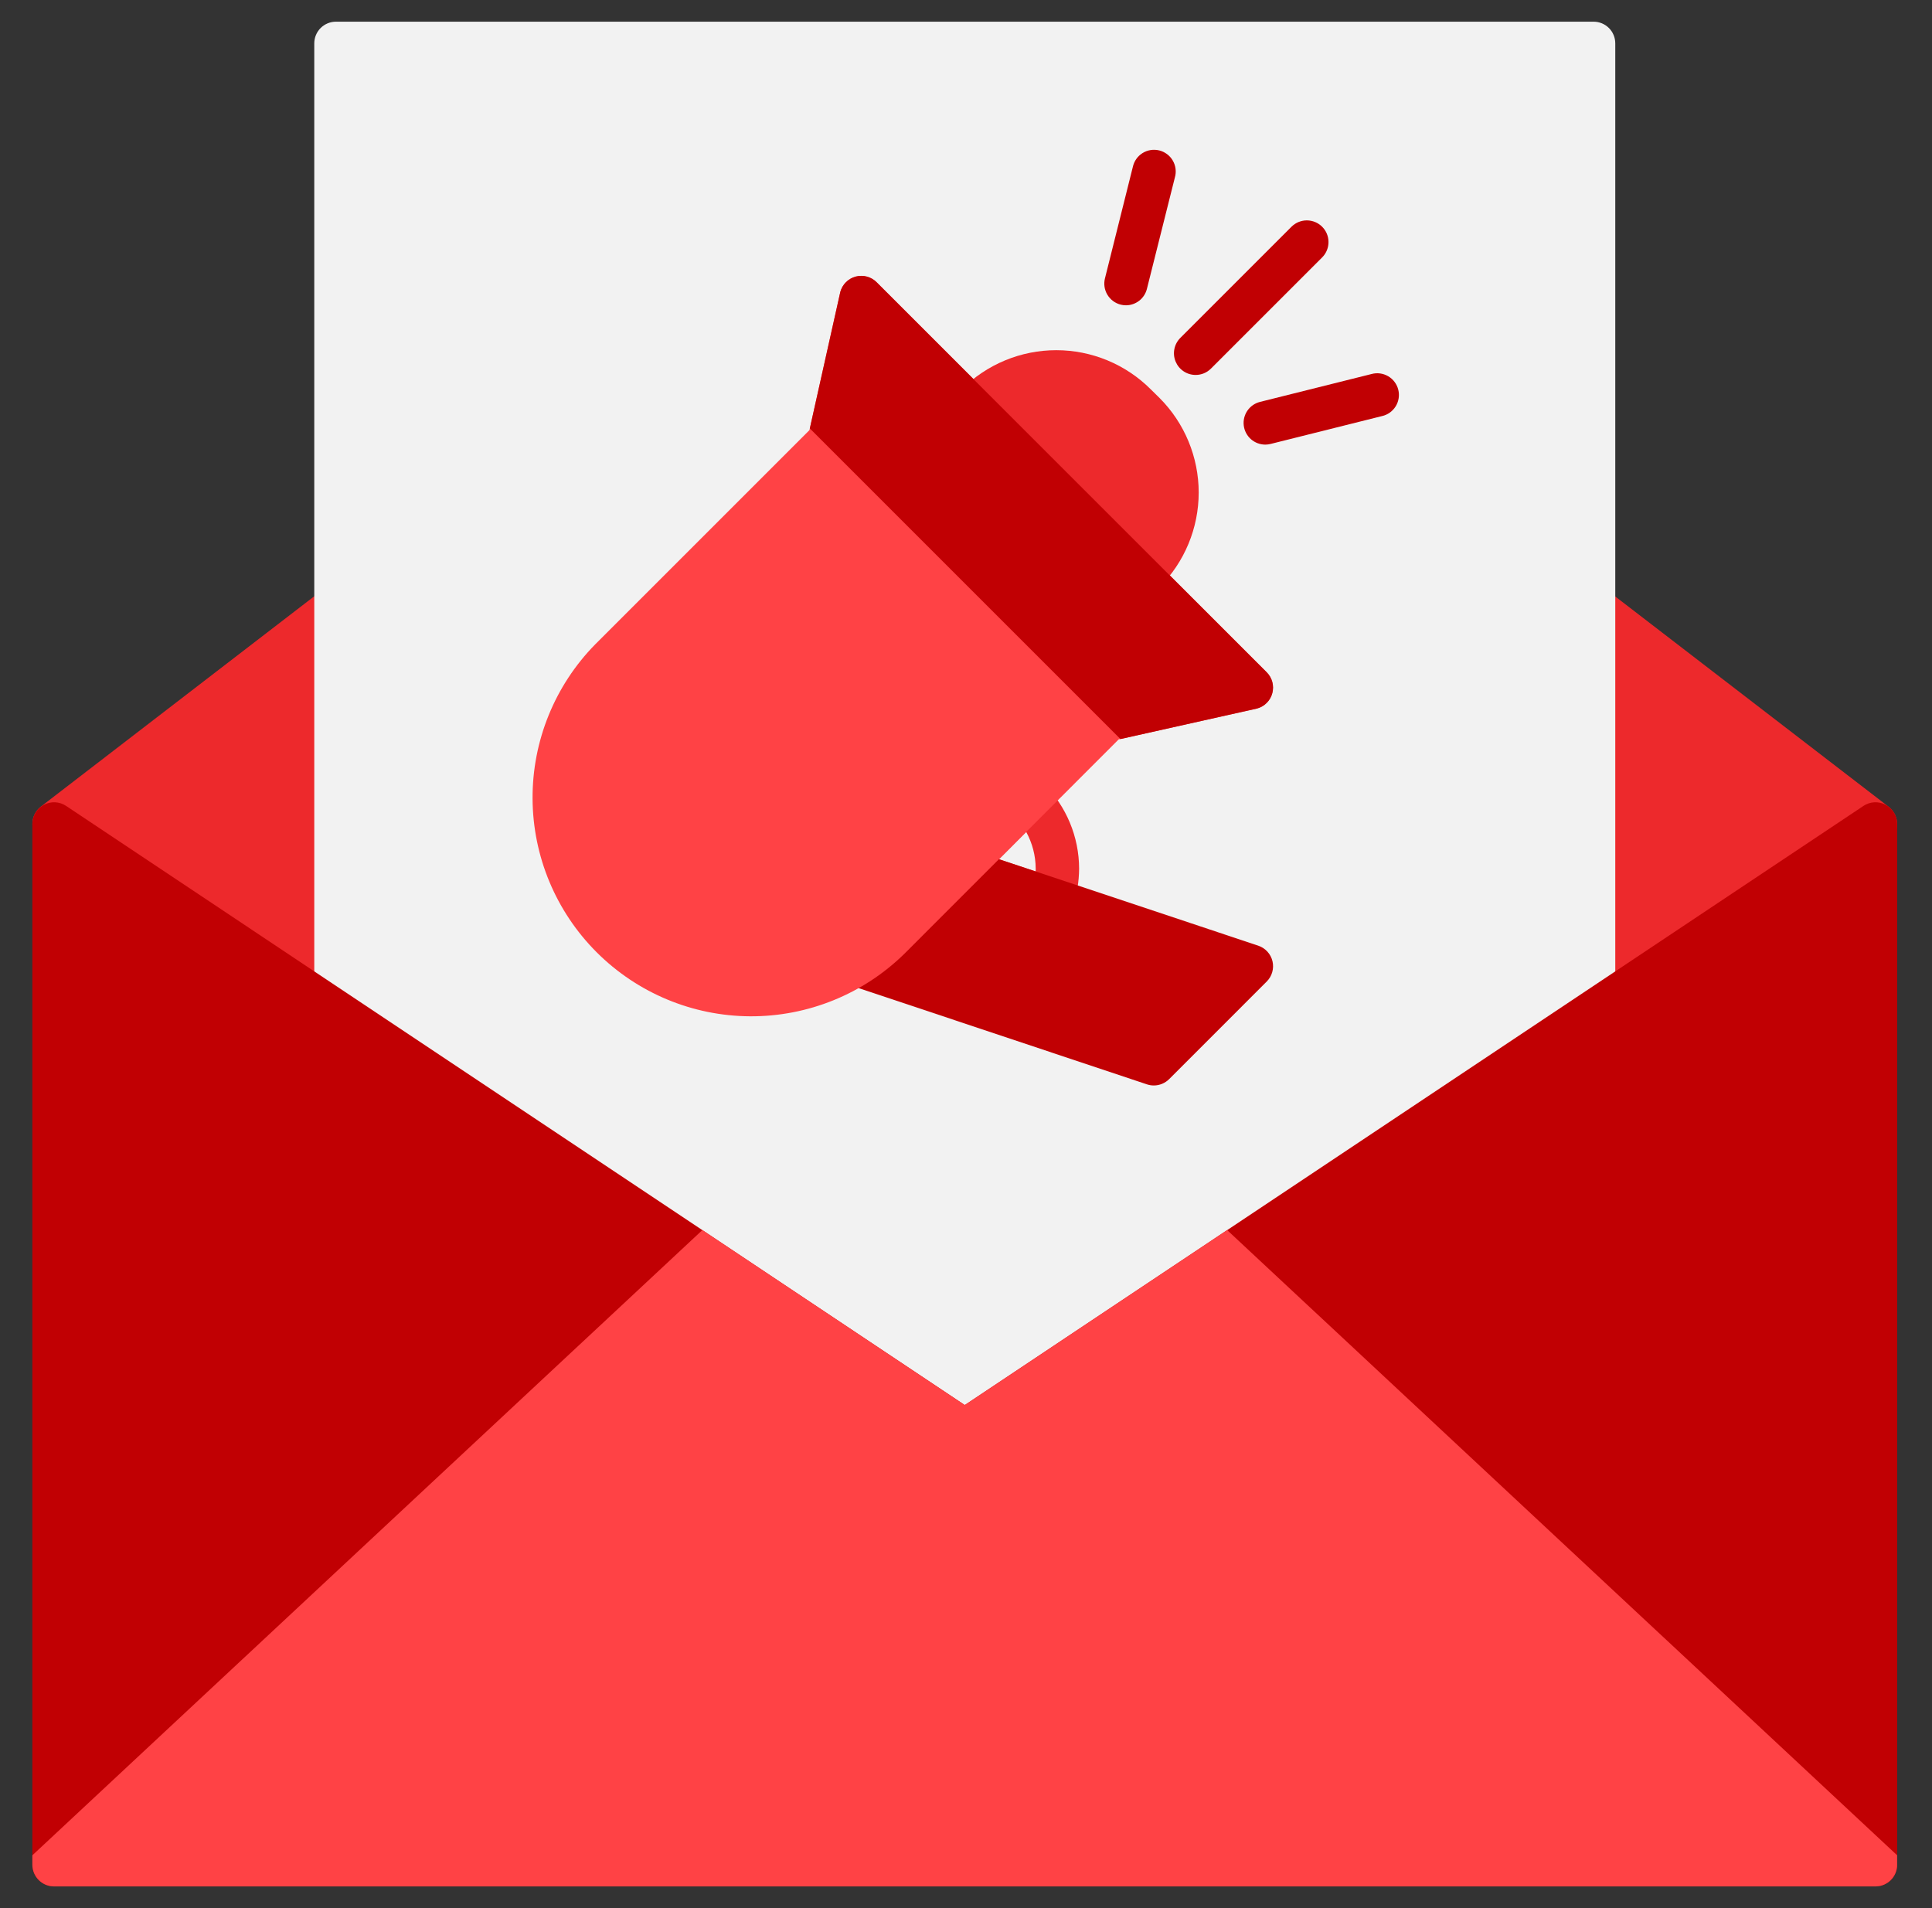
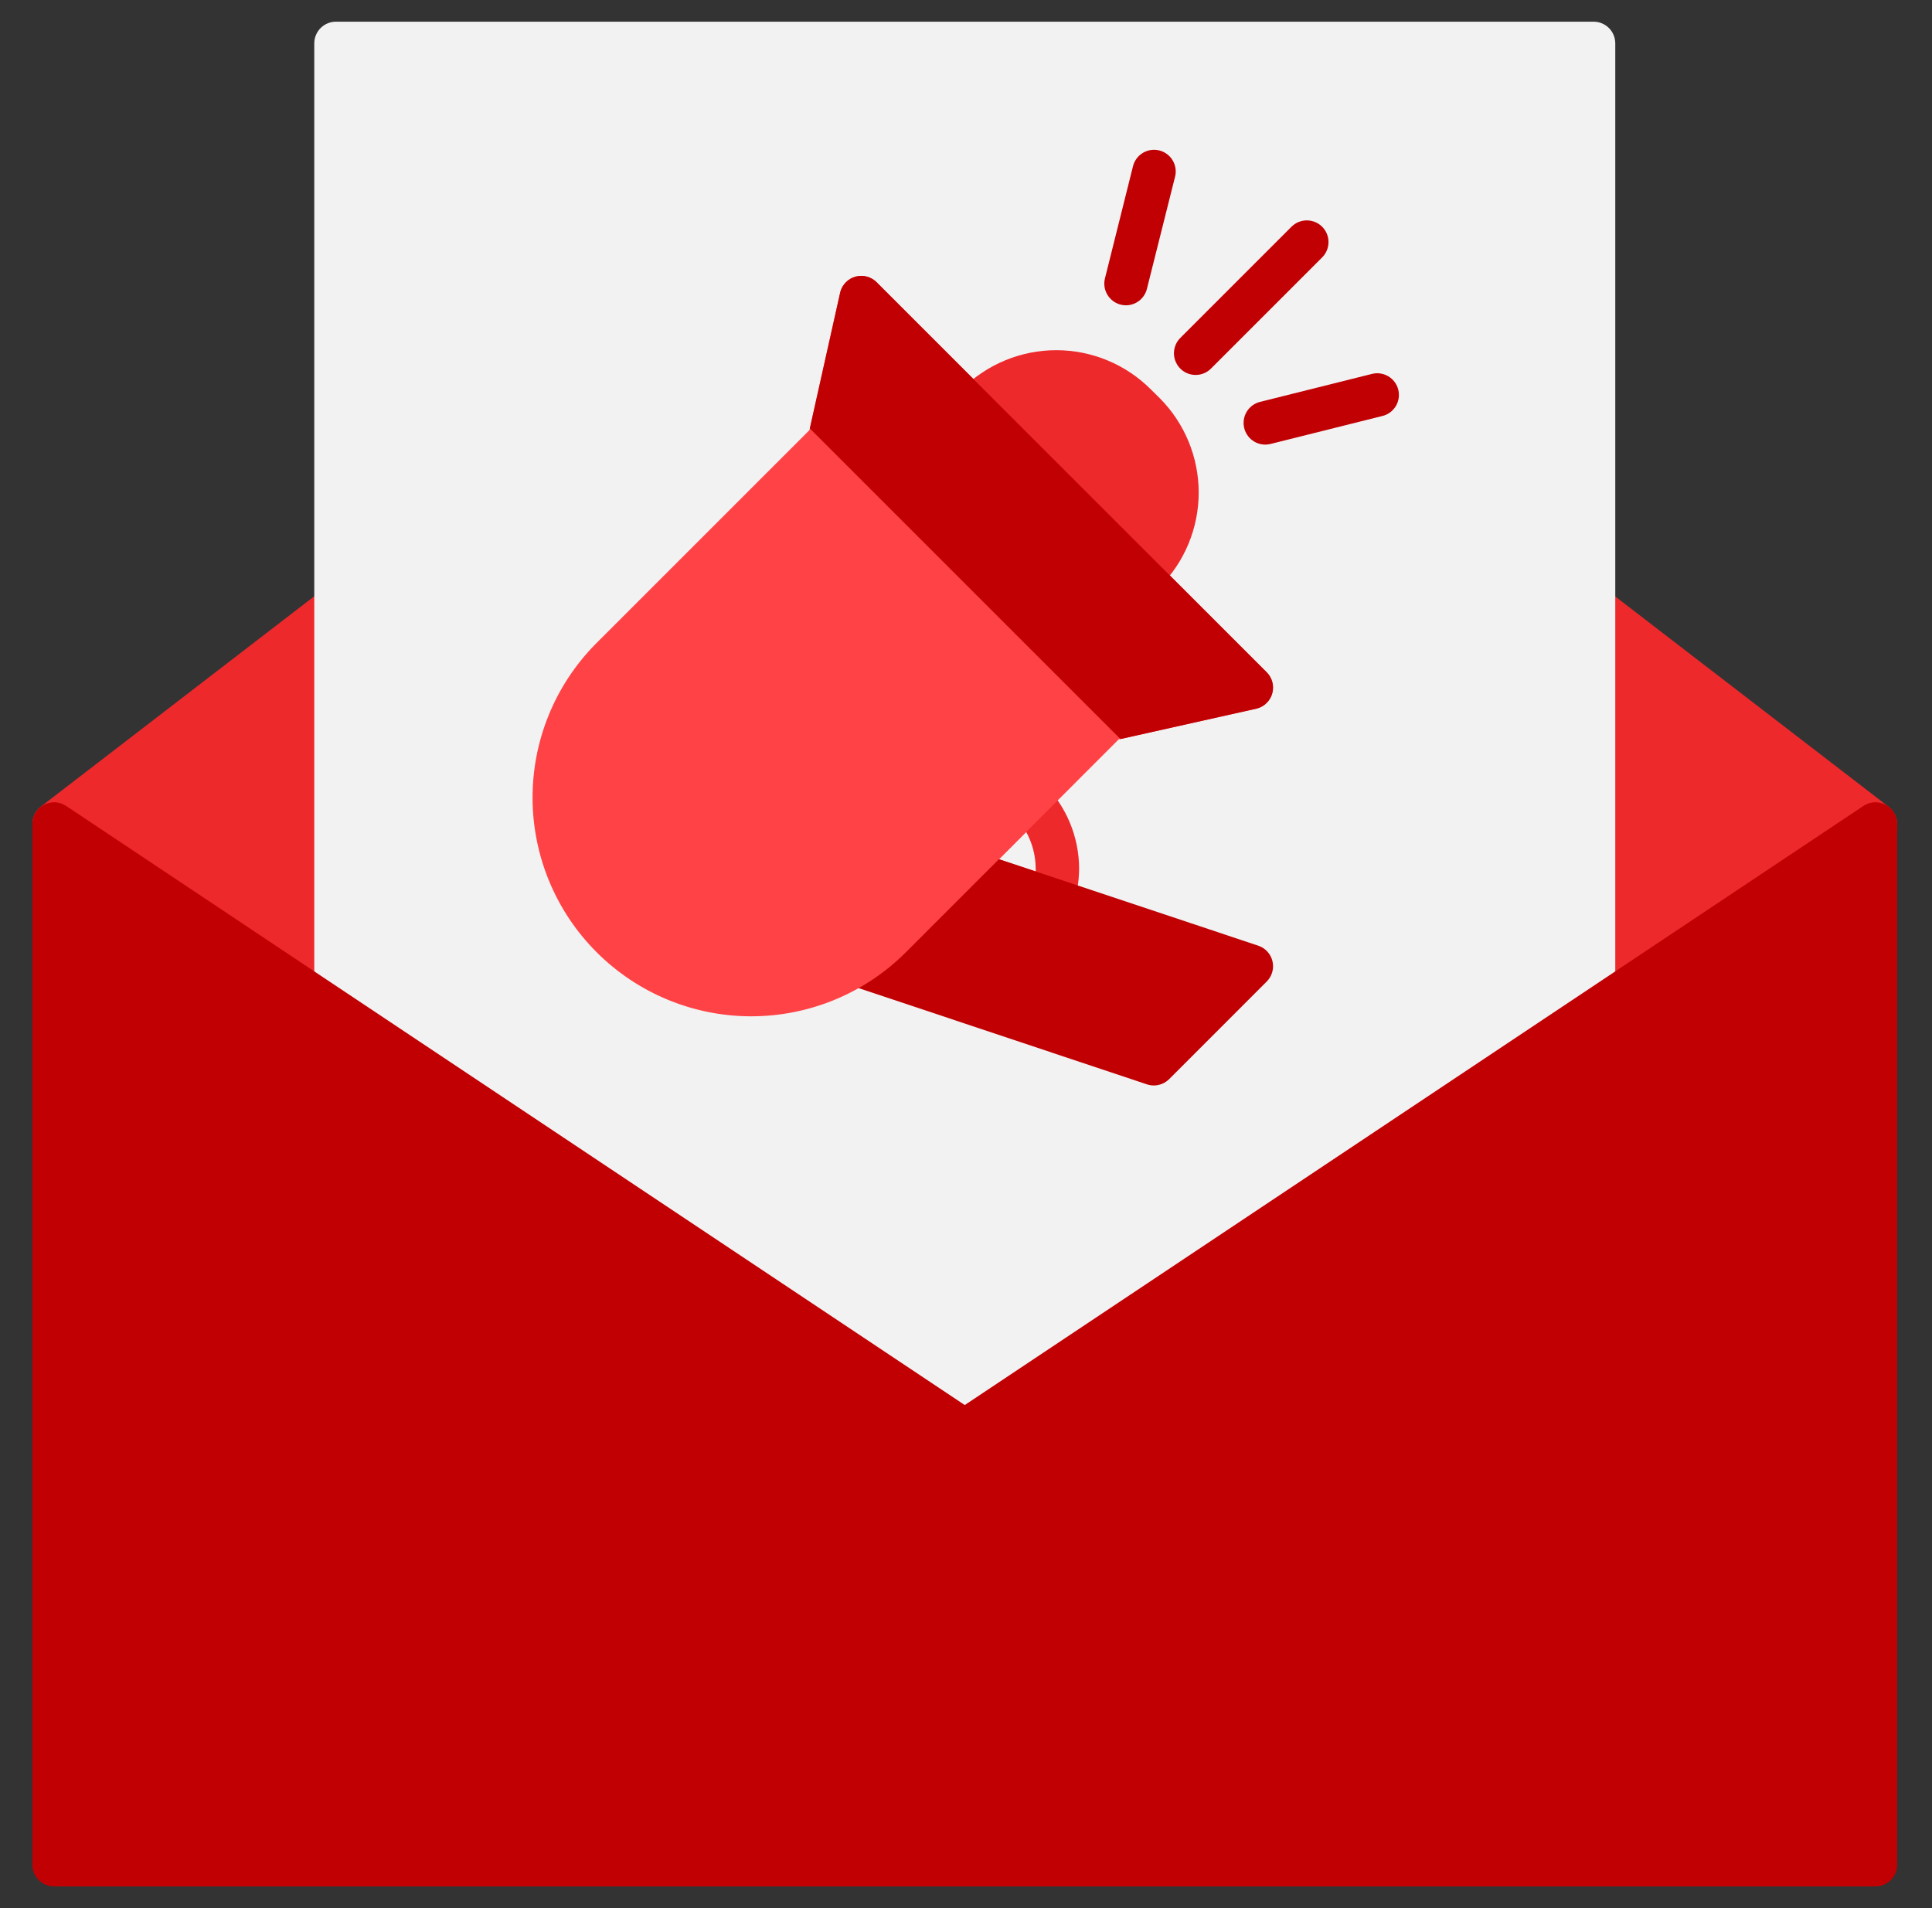
<svg xmlns="http://www.w3.org/2000/svg" width="81" height="80" viewBox="0 0 81 80" fill="none">
  <rect x="0" y="0" width="81" height="80" fill="#333333" stroke="none" />
  <path d="M14.485 24.636C14.333 24.561 14.163 24.53 13.995 24.546C13.826 24.562 13.665 24.625 13.53 24.727L1.712 33.818C1.598 33.906 1.506 34.02 1.444 34.151C1.383 34.281 1.353 34.425 1.358 34.569C1.363 34.713 1.402 34.854 1.472 34.98C1.542 35.107 1.641 35.214 1.761 35.294L13.579 43.176C13.716 43.267 13.874 43.32 14.038 43.328C14.202 43.336 14.365 43.3 14.51 43.223C14.655 43.147 14.776 43.032 14.861 42.892C14.946 42.752 14.992 42.591 14.993 42.427V25.454C14.994 25.284 14.946 25.117 14.856 24.973C14.767 24.828 14.638 24.711 14.485 24.636Z" fill="#ED292C" />
  <path d="M79.183 33.825L67.365 24.735C67.231 24.631 67.07 24.568 66.901 24.551C66.732 24.534 66.562 24.565 66.41 24.64C66.258 24.715 66.13 24.831 66.04 24.975C65.95 25.119 65.903 25.285 65.902 25.454V42.427C65.902 42.592 65.947 42.753 66.032 42.895C66.116 43.036 66.237 43.151 66.383 43.229C66.528 43.307 66.691 43.343 66.856 43.335C67.02 43.327 67.179 43.275 67.316 43.184L79.134 35.302C79.254 35.222 79.353 35.114 79.424 34.988C79.494 34.862 79.533 34.721 79.538 34.576C79.542 34.432 79.513 34.289 79.451 34.158C79.389 34.028 79.298 33.913 79.183 33.825Z" fill="#ED292C" />
  <path d="M66.812 0.909H14.085C13.844 0.909 13.613 1.005 13.442 1.175C13.272 1.346 13.176 1.577 13.176 1.818V42.427C13.176 42.577 13.213 42.724 13.283 42.856C13.354 42.988 13.456 43.101 13.58 43.184L39.944 60.756C40.093 60.856 40.269 60.909 40.449 60.909C40.628 60.909 40.804 60.856 40.953 60.756L67.317 43.184C67.441 43.101 67.543 42.988 67.614 42.856C67.684 42.724 67.721 42.577 67.721 42.427V1.818C67.721 1.577 67.626 1.346 67.455 1.175C67.284 1.005 67.053 0.909 66.812 0.909Z" fill="#F2F2F2" />
  <path d="M79.059 33.744C78.914 33.666 78.751 33.629 78.586 33.637C78.422 33.645 78.263 33.698 78.126 33.789L40.448 58.909L2.771 33.789C2.634 33.698 2.475 33.645 2.311 33.637C2.146 33.629 1.983 33.666 1.838 33.744C1.693 33.821 1.571 33.937 1.487 34.078C1.402 34.219 1.357 34.381 1.357 34.545V78.182C1.357 78.423 1.453 78.654 1.624 78.825C1.794 78.995 2.025 79.091 2.267 79.091H78.63C78.871 79.091 79.103 78.995 79.273 78.825C79.444 78.654 79.539 78.423 79.539 78.182V34.545C79.539 34.381 79.495 34.219 79.41 34.078C79.326 33.937 79.204 33.821 79.059 33.744Z" fill="#C10003" />
-   <path d="M51.448 51.572L40.448 58.909L29.448 51.572L1.357 77.786V78.182C1.357 78.423 1.453 78.654 1.624 78.825C1.794 78.995 2.025 79.091 2.267 79.091H78.63C78.871 79.091 79.103 78.995 79.273 78.825C79.444 78.654 79.539 78.423 79.539 78.182V77.786L51.448 51.572Z" fill="#FF4245" />
  <path d="M48.617 16.688L48.248 16.325C47.728 15.804 47.11 15.391 46.43 15.109C45.749 14.827 45.02 14.682 44.284 14.682C43.548 14.682 42.819 14.827 42.139 15.109C41.459 15.391 40.841 15.804 40.32 16.325L40.138 16.506C39.968 16.677 39.873 16.907 39.873 17.148C39.873 17.389 39.968 17.619 40.138 17.79L47.147 24.799C47.318 24.969 47.549 25.065 47.79 25.065C48.031 25.065 48.261 24.969 48.432 24.799L48.614 24.617C49.664 23.566 50.255 22.14 50.256 20.653C50.256 19.167 49.667 17.741 48.617 16.688Z" fill="#ED292C" />
  <path d="M44.118 38.636C44.021 38.636 43.924 38.621 43.832 38.59L39.912 37.288C39.764 37.239 39.632 37.154 39.527 37.039C39.423 36.925 39.349 36.785 39.313 36.634C39.278 36.483 39.281 36.326 39.324 36.176C39.366 36.027 39.446 35.891 39.556 35.782L42.475 32.862C42.649 32.698 42.879 32.606 43.118 32.606C43.358 32.606 43.588 32.698 43.762 32.862C44.707 33.805 45.24 35.085 45.242 36.42C45.238 36.962 45.15 37.499 44.981 38.014C44.92 38.195 44.805 38.353 44.65 38.464C44.495 38.576 44.309 38.636 44.118 38.636ZM41.883 36.026L43.422 36.537V36.412C43.419 35.876 43.282 35.35 43.024 34.881L41.883 36.026Z" fill="#ED292C" />
  <path d="M53.35 40.303C53.315 40.152 53.241 40.013 53.136 39.898C53.032 39.784 52.9 39.698 52.753 39.649L40.486 35.558C40.326 35.505 40.155 35.497 39.99 35.536C39.826 35.574 39.676 35.658 39.556 35.777L36.636 38.698C36.268 39.066 35.862 39.393 35.423 39.673C35.278 39.765 35.162 39.896 35.089 40.052C35.016 40.207 34.988 40.38 35.009 40.55C35.03 40.721 35.098 40.882 35.207 41.015C35.316 41.148 35.46 41.247 35.623 41.302L48.086 45.463C48.178 45.494 48.276 45.51 48.374 45.51C48.615 45.51 48.846 45.414 49.017 45.244L53.107 41.153C53.217 41.043 53.297 40.908 53.339 40.759C53.382 40.611 53.385 40.453 53.35 40.303Z" fill="#C10003" />
  <path d="M50.128 15.72C49.948 15.72 49.772 15.667 49.623 15.567C49.473 15.467 49.357 15.325 49.288 15.159C49.219 14.993 49.201 14.81 49.236 14.634C49.271 14.457 49.358 14.295 49.485 14.168L54.158 9.495C54.329 9.33 54.559 9.238 54.797 9.24C55.035 9.242 55.264 9.338 55.432 9.507C55.601 9.675 55.696 9.903 55.698 10.141C55.7 10.38 55.609 10.609 55.443 10.781L50.77 15.454C50.6 15.625 50.369 15.72 50.128 15.72Z" fill="#C10003" />
  <path d="M47.209 12.8C47.134 12.8 47.06 12.791 46.987 12.773C46.753 12.714 46.552 12.565 46.428 12.358C46.304 12.152 46.267 11.904 46.326 11.67L47.494 7C47.52 6.881 47.569 6.767 47.639 6.667C47.709 6.567 47.798 6.483 47.902 6.418C48.006 6.353 48.121 6.31 48.242 6.291C48.362 6.272 48.486 6.278 48.604 6.307C48.722 6.337 48.834 6.39 48.931 6.464C49.029 6.537 49.11 6.63 49.171 6.735C49.232 6.841 49.271 6.958 49.286 7.079C49.301 7.201 49.291 7.324 49.257 7.441L48.085 12.111C48.036 12.307 47.924 12.481 47.765 12.606C47.606 12.73 47.411 12.799 47.209 12.8Z" fill="#C10003" />
  <path d="M53.046 18.641C52.824 18.64 52.61 18.559 52.444 18.412C52.279 18.265 52.172 18.062 52.145 17.842C52.118 17.622 52.173 17.4 52.298 17.217C52.424 17.034 52.612 16.904 52.827 16.85L57.5 15.682C57.617 15.65 57.739 15.641 57.859 15.657C57.98 15.673 58.095 15.713 58.2 15.774C58.304 15.835 58.396 15.916 58.468 16.013C58.541 16.11 58.594 16.221 58.623 16.338C58.652 16.456 58.658 16.578 58.639 16.698C58.621 16.818 58.578 16.933 58.515 17.036C58.451 17.139 58.367 17.228 58.269 17.299C58.17 17.369 58.059 17.419 57.94 17.445L53.266 18.614C53.194 18.632 53.12 18.641 53.046 18.641Z" fill="#C10003" />
  <path d="M53.106 28.186L36.751 11.832C36.639 11.719 36.498 11.638 36.344 11.597C36.191 11.555 36.029 11.555 35.875 11.596C35.721 11.637 35.581 11.717 35.468 11.83C35.355 11.942 35.273 12.082 35.231 12.235L33.936 18.034L24.951 27.019C23.259 28.744 22.316 31.068 22.328 33.485C22.34 35.901 23.305 38.215 25.014 39.924C26.723 41.633 29.037 42.598 31.454 42.61C33.87 42.621 36.194 41.678 37.919 39.986L46.902 31L52.7 29.704C52.854 29.663 52.994 29.581 53.106 29.468C53.219 29.355 53.299 29.215 53.34 29.061C53.381 28.907 53.381 28.745 53.34 28.591C53.298 28.437 53.217 28.297 53.105 28.184L53.106 28.186Z" fill="#FF4245" />
  <path d="M46.976 30.986L52.703 29.706C52.857 29.665 52.997 29.583 53.109 29.47C53.222 29.357 53.302 29.217 53.343 29.063C53.384 28.909 53.384 28.747 53.343 28.593C53.301 28.439 53.22 28.299 53.108 28.186L36.752 11.832C36.64 11.719 36.499 11.638 36.346 11.597C36.192 11.555 36.03 11.555 35.876 11.596C35.722 11.637 35.582 11.717 35.469 11.83C35.356 11.942 35.274 12.082 35.232 12.235L33.953 17.963L46.976 30.986Z" fill="#C10003" />
</svg>